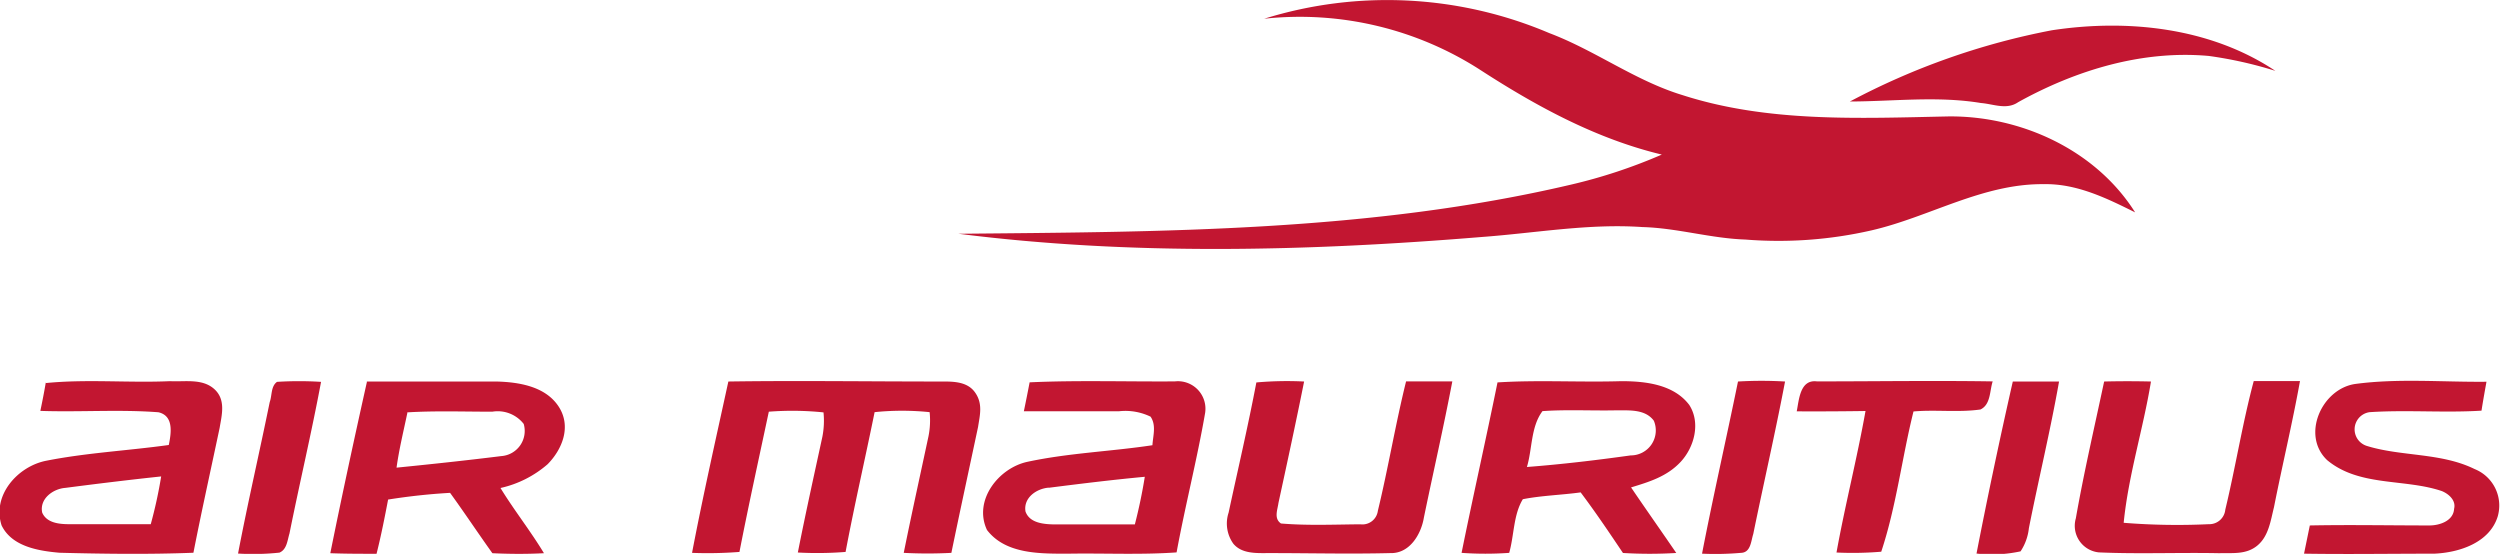
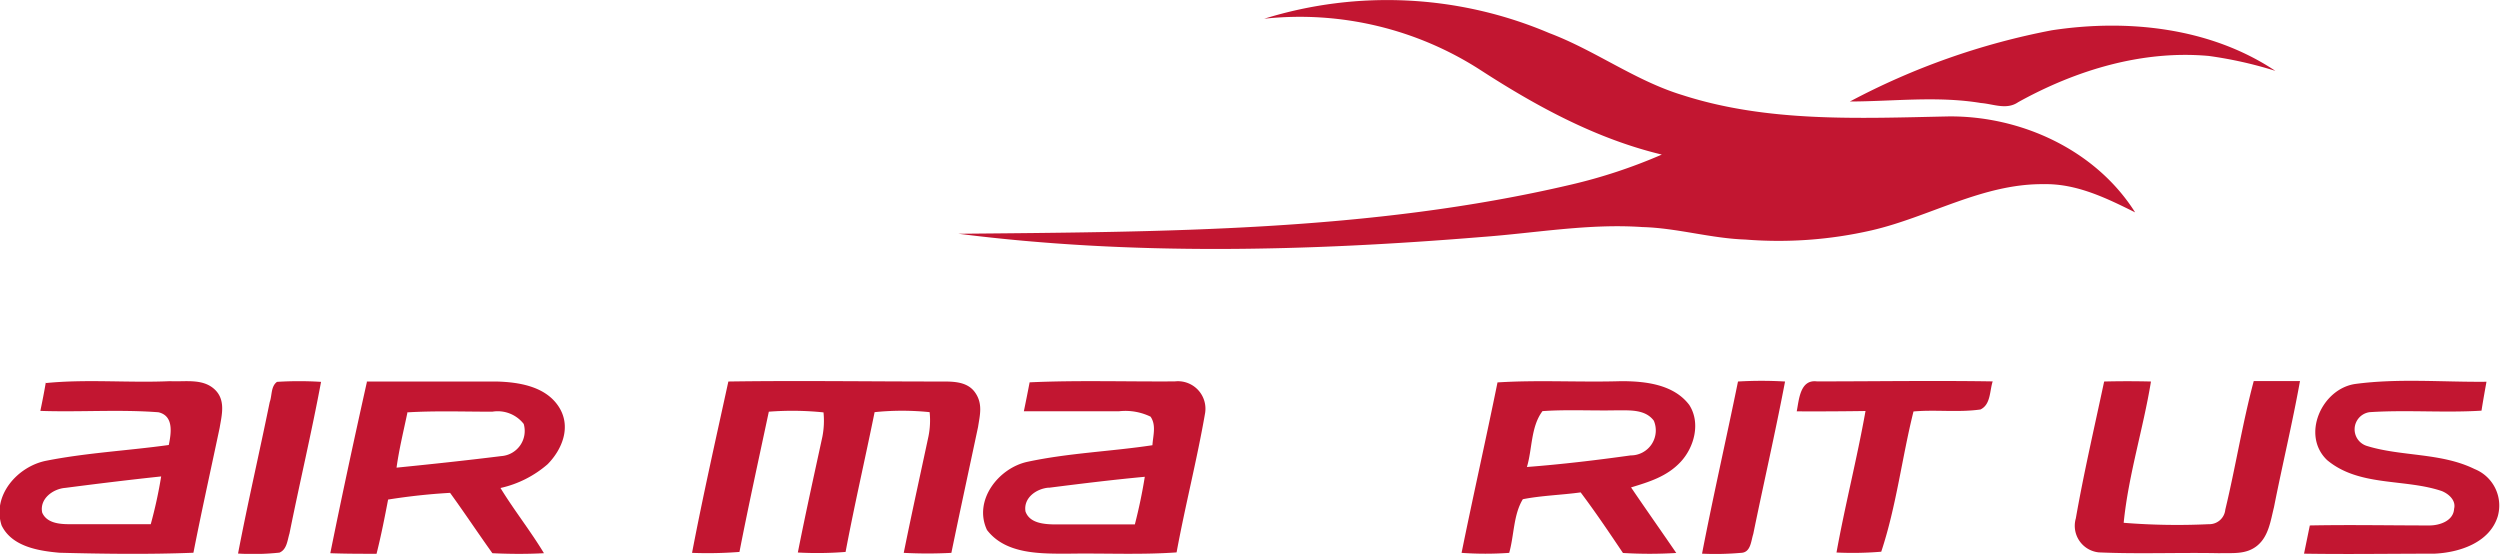
<svg xmlns="http://www.w3.org/2000/svg" viewBox="0 0 216.24 47.91">
  <defs>
    <style>.cls-1{fill:#c21631;}</style>
  </defs>
  <title>MK</title>
  <g id="Layer_2" data-name="Layer 2">
    <g id="Layer_1-2" data-name="Layer 1">
      <g id="_c1012fff" data-name="#c1012fff">
        <path id="path6" class="cls-1" d="M109.35,1.62A35.83,35.83,0,0,1,134,2.86c4,1.51,7.45,4.13,11.54,5.37,7.4,2.38,15.28,2,23,1.84,6.28-.06,12.74,2.91,16.14,8.3-2.47-1.23-5.06-2.5-7.9-2.44-5.29-.06-9.91,2.85-14.92,4a36,36,0,0,1-10.89.79c-3-.1-5.91-1-8.91-1.08-4.66-.32-9.27.52-13.91.86-15,1.23-30.24,1.62-45.24-.28,17.69-.17,35.61-.18,52.93-4.24a45.7,45.7,0,0,0,7.9-2.61c-5.63-1.35-10.76-4.13-15.59-7.25A28.82,28.82,0,0,0,109.35,1.62Z" />
        <path id="path8" class="cls-1" d="M177.47,2.62c6.56-1,13.72-.24,19.34,3.51a35.31,35.31,0,0,0-5.75-1.29c-5.75-.52-11.49,1.22-16.5,4-1,.69-2.15.15-3.22.07-3.75-.62-7.56-.14-11.33-.13A61.83,61.83,0,0,1,177.47,2.62Z" />
        <path id="path10" class="cls-1" d="M4,33.13c3.55-.35,7.14,0,10.71-.16,1.27.07,2.77-.25,3.81.67S19.18,35.9,19,37c-.76,3.6-1.56,7.19-2.27,10.81-3.86.15-7.73.1-11.59,0-1.81-.16-4.11-.53-5-2.36-.85-2.6,1.39-5.12,3.87-5.6,3.49-.69,7.07-.87,10.59-1.36.2-1,.46-2.51-.89-2.83-3.39-.26-6.81,0-10.22-.12.17-.81.33-1.63.47-2.45M5.65,42.2c-1.06.08-2.25.94-2,2.14.39.9,1.48,1,2.34,1,2.35,0,4.7,0,7.05,0a39.34,39.34,0,0,0,.9-4.13C11.2,41.5,8.42,41.84,5.65,42.2Z" />
        <path id="path12" class="cls-1" d="M23.33,34.78c.21-.57.09-1.36.63-1.75a30.19,30.19,0,0,1,3.81,0c-.82,4.39-1.85,8.73-2.73,13.11-.18.58-.22,1.39-.87,1.66a21.41,21.41,0,0,1-3.58.08C21.43,43.49,22.44,39.15,23.33,34.78Z" />
        <path id="path14" class="cls-1" d="M31.7,33c3.75,0,7.5,0,11.25,0,1.92.05,4.21.41,5.36,2.15s.31,3.73-.94,5a9.3,9.3,0,0,1-4.08,2.06c1.18,1.93,2.59,3.7,3.76,5.64-1.49.08-3,.07-4.46,0-1.24-1.73-2.41-3.5-3.66-5.22a53,53,0,0,0-5.36.58c-.3,1.57-.61,3.14-1,4.69-1.35,0-2.69,0-4-.05,1-4.95,2.07-9.9,3.17-14.83m3.5,2.67c-.33,1.58-.72,3.16-.94,4.76,3-.3,6-.62,9.06-1a2.18,2.18,0,0,0,1.94-2.78,2.85,2.85,0,0,0-2.72-1.06C40.09,35.61,37.64,35.52,35.2,35.67Z" />
        <path id="path16" class="cls-1" d="M63,33C69,32.91,75.11,33,81.19,33c1.08,0,2.41-.07,3.13.92s.43,2,.28,3c-.77,3.63-1.56,7.26-2.31,10.9a39.47,39.47,0,0,1-4.12,0c.68-3.37,1.42-6.71,2.14-10.08a7,7,0,0,0,.1-2.09,23.25,23.25,0,0,0-4.76,0c-.81,4-1.74,8-2.51,12.09a31.28,31.28,0,0,1-4.13.05c.66-3.34,1.4-6.68,2.12-10a7.22,7.22,0,0,0,.1-2.12,26.42,26.42,0,0,0-4.73-.06c-.85,4-1.75,8.08-2.54,12.13a35.87,35.87,0,0,1-4.1.08C60.8,42.9,61.91,38,63,33Z" />
        <path id="path18" class="cls-1" d="M89.07,33.07c4.17-.19,8.36-.05,12.54-.08a2.38,2.38,0,0,1,2.63,2.72c-.69,4-1.72,8-2.47,12.07-3.1.22-6.21.06-9.31.11-2.42,0-5.46.08-7.09-2.05-1.2-2.55,1-5.37,3.52-5.9,3.55-.76,7.21-.89,10.79-1.43.05-.82.35-1.73-.16-2.47a5,5,0,0,0-2.71-.47c-2.75,0-5.5,0-8.25,0q.26-1.25.5-2.51m1.64,9.12c-1.06.09-2.19.88-2,2.06.35,1,1.56,1.1,2.46,1.12,2.33,0,4.66,0,7,0,.35-1.36.64-2.74.86-4.12C96.23,41.5,93.47,41.84,90.71,42.19Z" />
-         <path id="path20" class="cls-1" d="M108.67,33.08A29.86,29.86,0,0,1,112.8,33c-.7,3.51-1.46,7-2.22,10.51-.08.6-.41,1.34.22,1.77,2.28.19,4.58.09,6.86.07a1.35,1.35,0,0,0,1.52-1.17c.9-3.71,1.52-7.48,2.44-11.19,1.34,0,2.68,0,4,0-.75,3.94-1.65,7.85-2.46,11.78-.24,1.45-1.24,3.13-2.91,3.07-3.49.09-7,0-10.47,0-1.06,0-2.35.09-3.1-.81a3,3,0,0,1-.41-2.69C107.07,40.62,107.95,36.87,108.67,33.08Z" />
        <path id="path22" class="cls-1" d="M129.49,33.08c3.57-.23,7.16,0,10.74-.11,2.08,0,4.53.27,5.88,2.05,1,1.54.45,3.65-.74,4.93s-2.76,1.74-4.29,2.21c1.29,1.9,2.61,3.77,3.91,5.67a37.94,37.94,0,0,1-4.61,0c-1.19-1.77-2.38-3.54-3.66-5.24-1.68.23-3.38.27-5,.59-.82,1.34-.75,3.12-1.18,4.64a29,29,0,0,1-4.12,0c1-4.93,2.11-9.83,3.11-14.75m2.58,7.32c3-.23,6-.59,8.94-1a2.16,2.16,0,0,0,2-3c-.74-1-2.09-.89-3.18-.9-2.15.05-4.3-.08-6.45.07C132.4,36.91,132.54,38.86,132.07,40.4Z" />
        <path id="path24" class="cls-1" d="M150.33,33c1.36-.08,2.71-.08,4.07,0-.84,4.41-1.85,8.79-2.75,13.19-.2.61-.21,1.61-1.07,1.63a25.48,25.48,0,0,1-3.36.07C148.18,42.92,149.31,38,150.33,33Z" />
        <path id="path26" class="cls-1" d="M155.41,35.58c.2-1,.28-2.78,1.75-2.59,5.06,0,10.13-.08,15.2,0-.27.82-.16,2-1.06,2.43-1.92.27-3.87,0-5.79.17-1,4-1.48,8.19-2.79,12.13a29.45,29.45,0,0,1-3.87.07c.74-4.1,1.78-8.14,2.51-12.24C159.38,35.58,157.4,35.59,155.41,35.58Z" />
-         <path id="path28" class="cls-1" d="M174.1,33c1.33,0,2.66,0,4,0-.75,4.25-1.77,8.45-2.61,12.69a4.49,4.49,0,0,1-.72,2,11.78,11.78,0,0,1-3.81.19Q172.42,40.39,174.1,33Z" />
        <path id="path30" class="cls-1" d="M182,33q2-.05,4.05,0c-.67,4.1-1.95,8.09-2.36,12.22a57.75,57.75,0,0,0,7.36.12,1.39,1.39,0,0,0,1.43-1.26c.89-3.69,1.48-7.45,2.46-11.12,1.32,0,2.64,0,4,0-.66,3.66-1.53,7.27-2.25,10.91-.29,1.16-.46,2.51-1.44,3.32s-2.18.62-3.27.66c-3.47-.07-7,.08-10.43-.07a2.31,2.31,0,0,1-2-2.94C180.24,40.91,181.15,37,182,33Z" />
        <path id="path32" class="cls-1" d="M201.29,39.8c-2.27-2.15-.47-6.18,2.44-6.59,3.74-.5,7.57-.15,11.34-.19-.15.83-.3,1.67-.43,2.5-3.22.2-6.46-.08-9.67.13a1.5,1.5,0,0,0-.25,2.92c3,.93,6.41.57,9.32,2a3.4,3.4,0,0,1,2,4.11c-.71,2.27-3.33,3.12-5.49,3.21-3.75,0-7.5.06-11.26,0l.5-2.44c3.45-.07,6.9,0,10.35,0,.87,0,2.07-.39,2.13-1.44.18-.72-.45-1.28-1.05-1.53C208,41.38,204.07,42.12,201.29,39.8Z" />
      </g>
    </g>
  </g>
</svg>